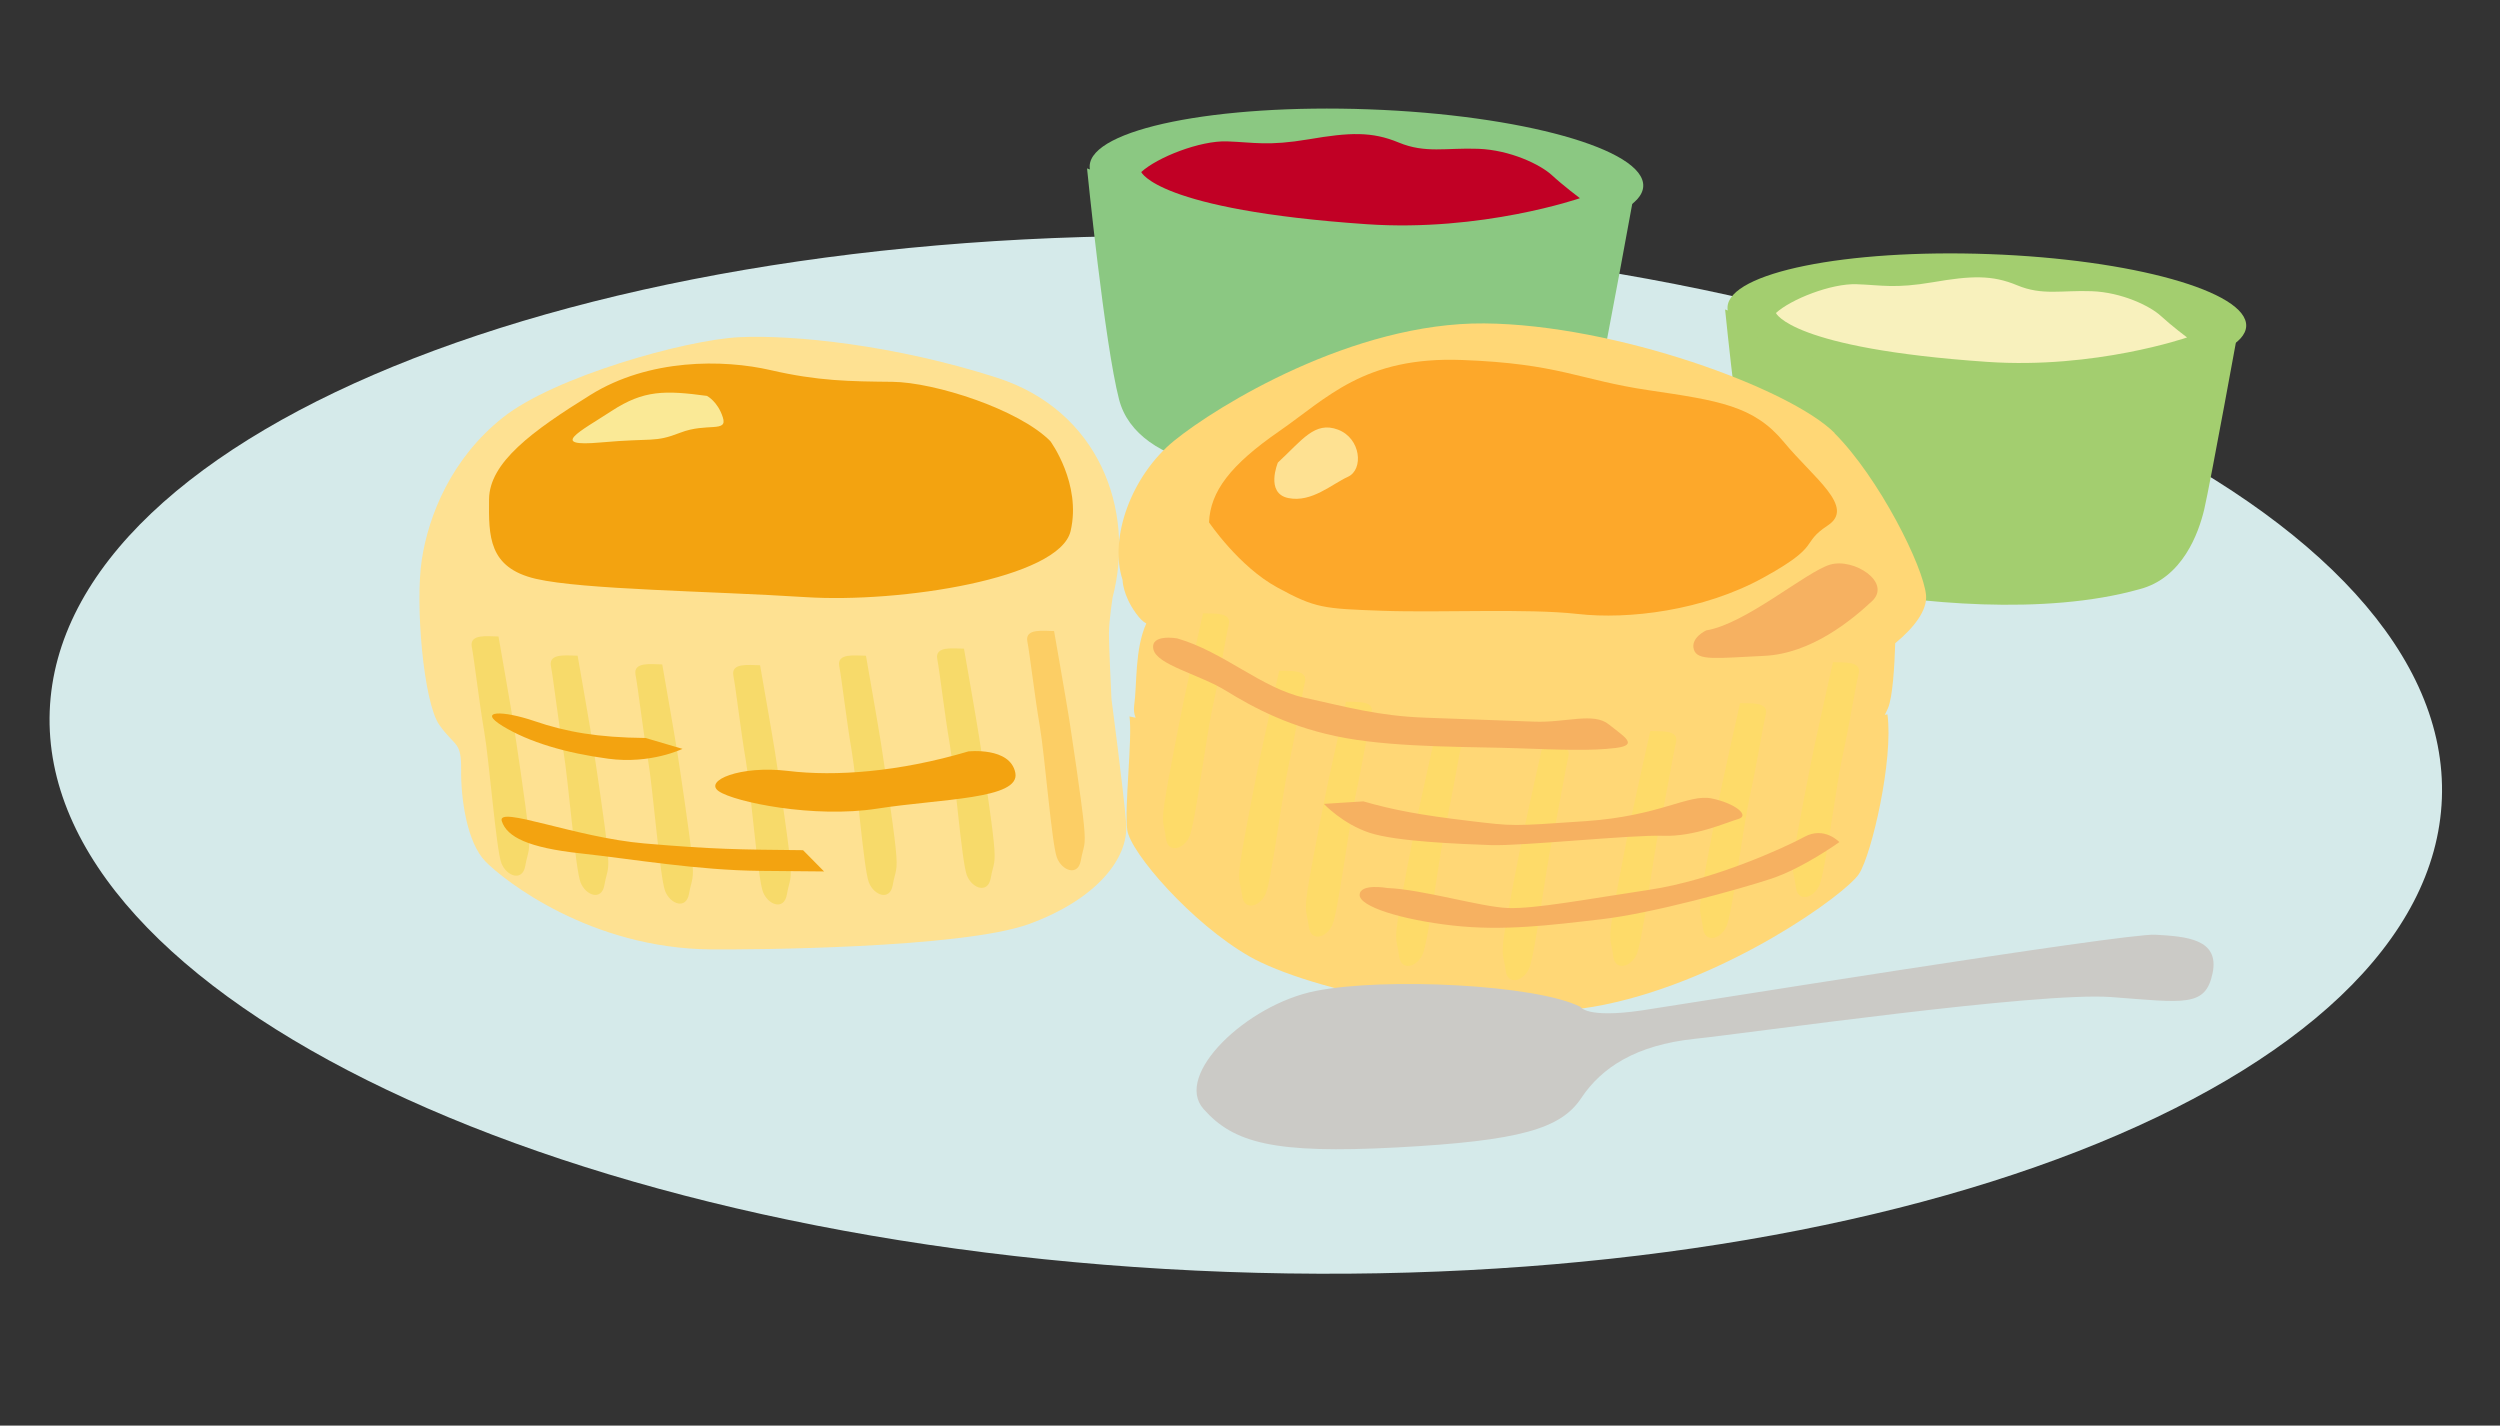
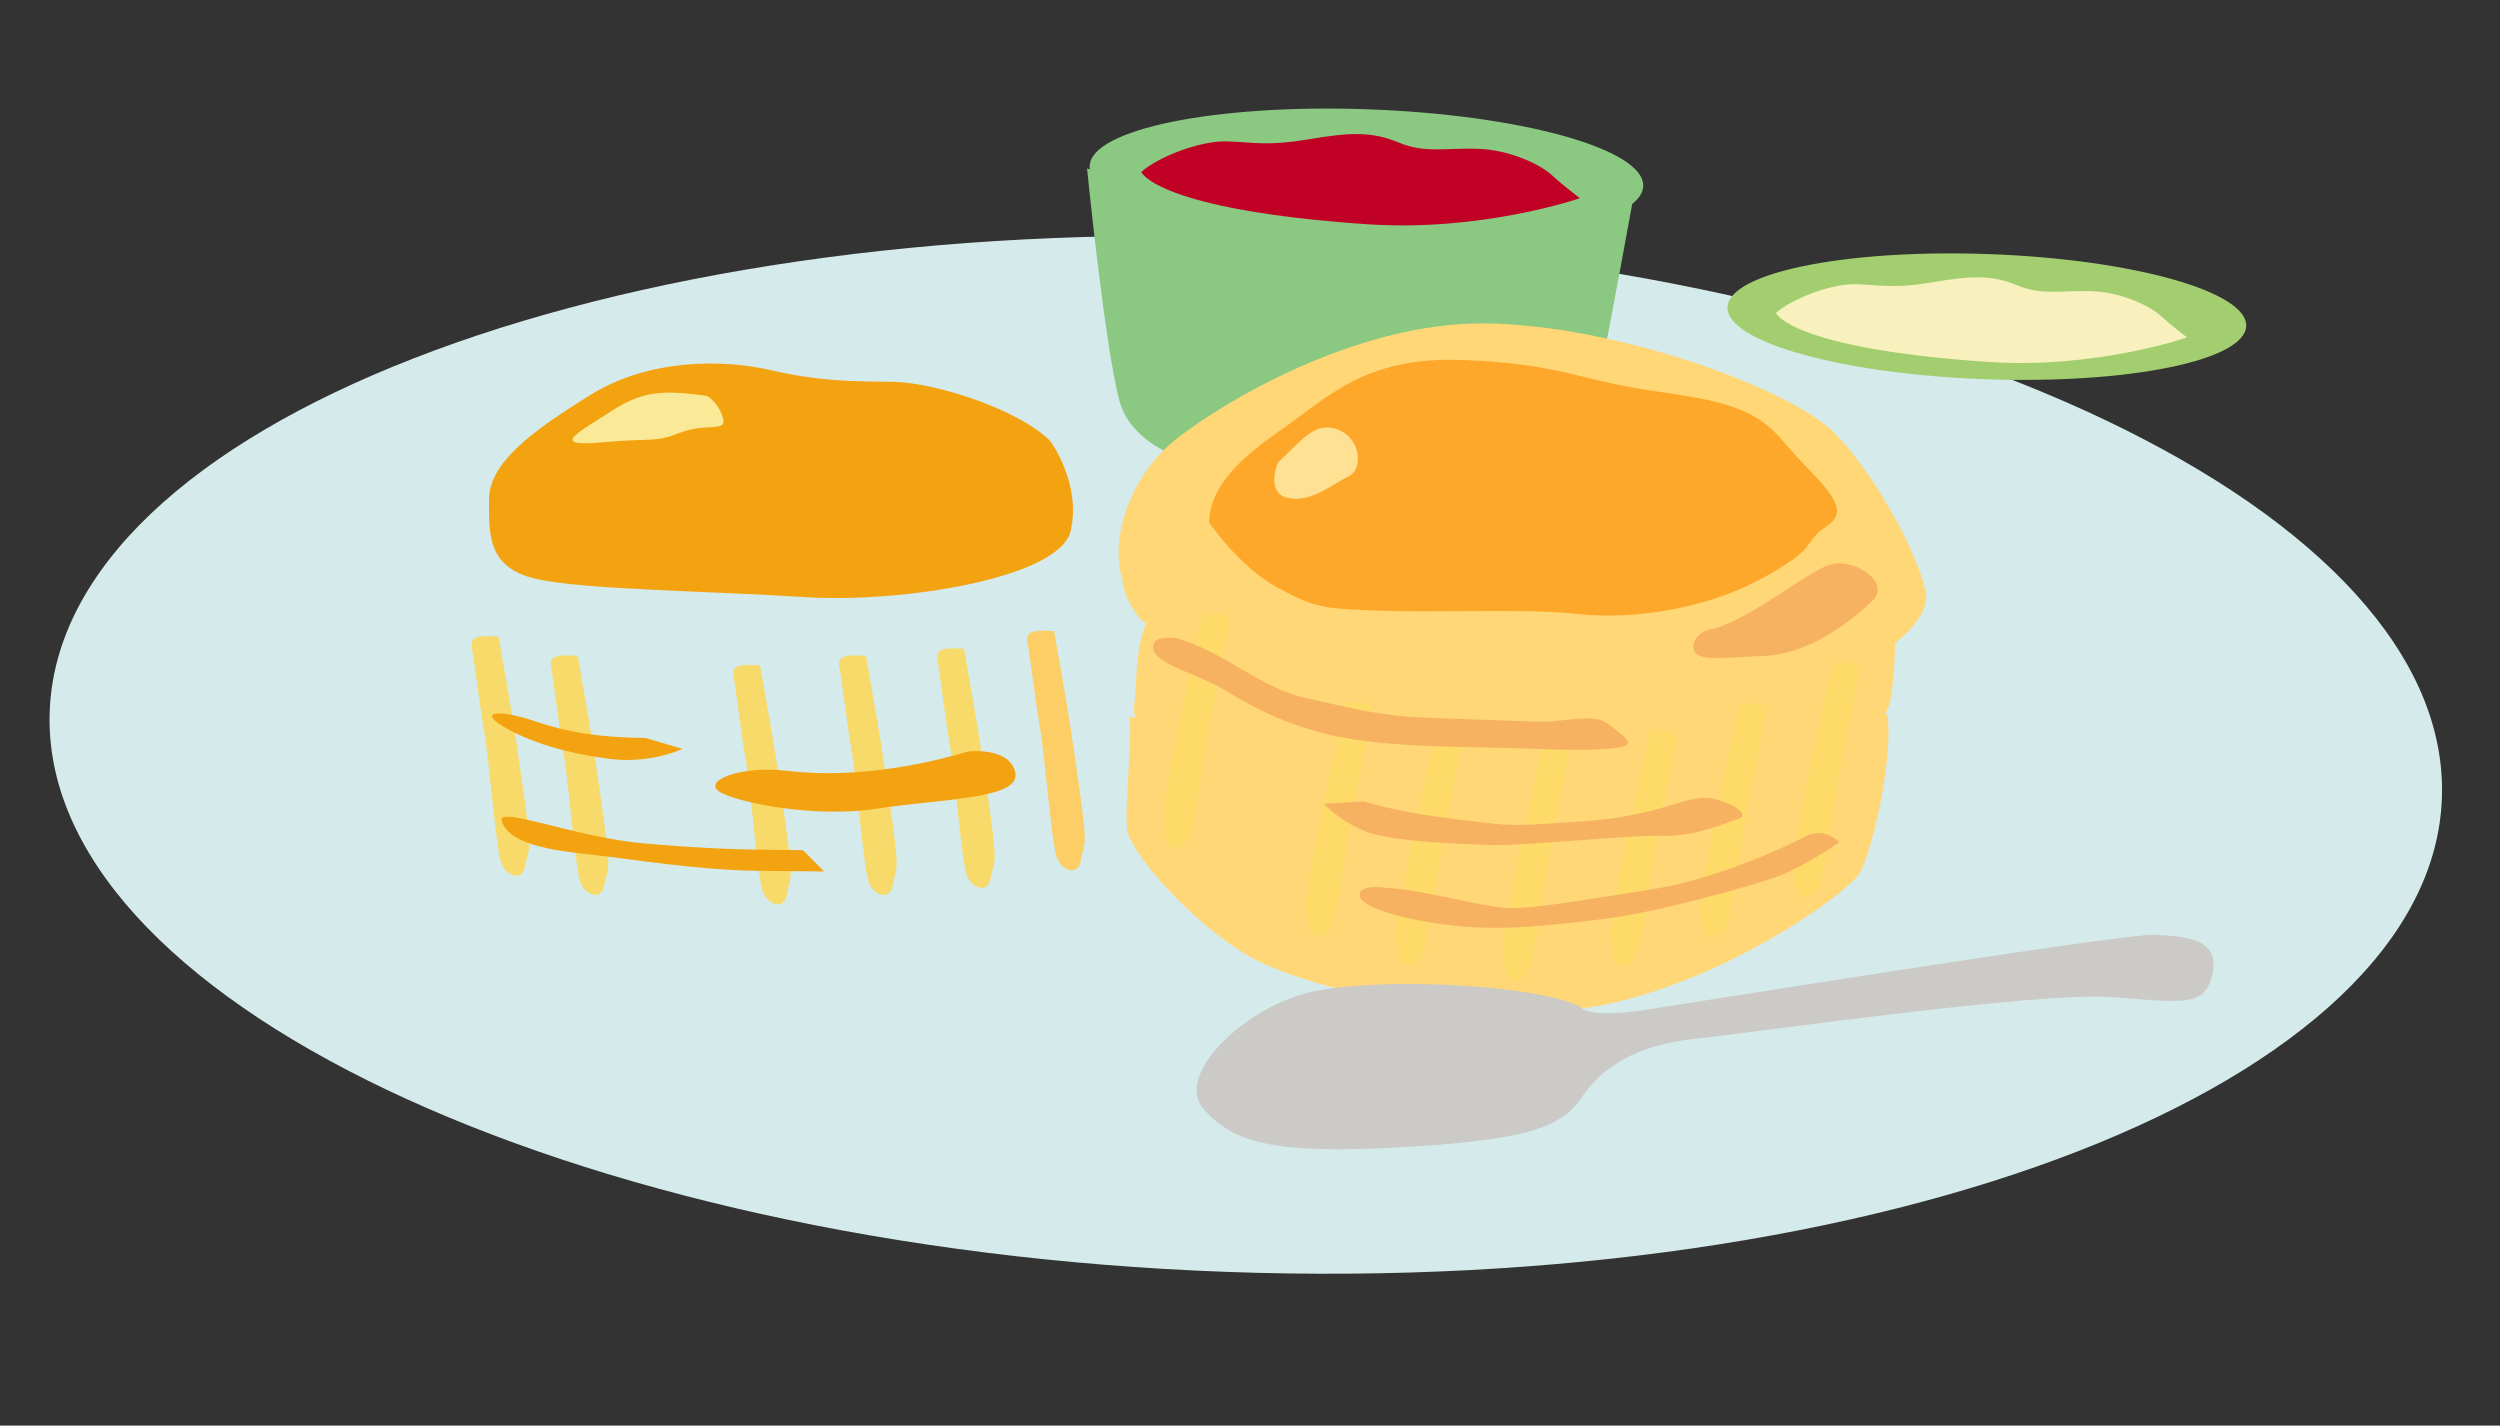
<svg xmlns="http://www.w3.org/2000/svg" width="121" height="69" viewBox="0 0 121 69" fill="none">
  <rect x="0" y="0" width="121" height="69" fill="#333333" stroke="none" />
  <g clip-path="url(#clip0_135_120)">
    <path d="M118.187 38.645C118.705 24.823 93.207 12.673 61.234 11.506C29.262 10.34 2.924 20.599 2.406 34.421C1.888 48.243 27.386 60.393 59.358 61.559C91.331 62.726 117.669 52.467 118.187 38.645Z" fill="#D5EAEA" />
    <path d="M52.613 8.153C52.613 8.153 53.462 16.655 54.165 19.343C54.595 20.996 56.217 22.075 58.481 22.529C62.477 23.329 69.108 23.98 74.009 22.602C76.247 22.03 77.075 19.686 77.367 18.467C77.659 17.248 79.213 8.711 79.213 8.711C79.213 8.711 74.468 12.551 65.968 11.338C57.469 10.13 52.612 8.149 52.612 8.149L52.613 8.153Z" fill="#8BC882" />
    <path d="M79.533 9.01C79.6 7.226 73.656 5.562 66.258 5.292C58.859 5.022 52.807 6.249 52.74 8.032C52.673 9.816 58.617 11.48 66.016 11.75C73.414 12.02 79.466 10.793 79.533 9.01Z" fill="#8BC882" />
    <path d="M55.233 8.33C55.998 7.62 58.083 6.795 59.397 6.843C60.712 6.89 61.362 7.076 63.346 6.742C65.331 6.403 66.401 6.36 67.696 6.898C68.992 7.436 69.987 7.145 71.545 7.202C73.104 7.259 74.557 7.968 75.111 8.478C75.665 8.988 76.468 9.593 76.468 9.593C76.468 9.593 71.726 11.235 66.15 10.852C55.987 10.154 55.236 8.325 55.236 8.325L55.233 8.33Z" fill="#C10025" />
-     <path d="M83.495 14.982C83.495 14.982 84.291 22.948 84.952 25.467C85.354 27.016 86.875 28.025 88.995 28.451C92.739 29.199 98.952 29.811 103.542 28.52C105.642 27.983 106.417 25.784 106.687 24.644C106.957 23.503 108.415 15.503 108.415 15.503C108.415 15.503 103.97 19.101 96.007 17.966C88.044 16.831 83.495 14.978 83.495 14.978L83.495 14.982Z" fill="#A3CE6F" />
    <path d="M108.716 15.783C108.653 17.456 102.982 18.604 96.05 18.353C89.118 18.101 83.548 16.541 83.612 14.868C83.675 13.196 89.346 12.047 96.278 12.299C103.21 12.55 108.779 14.111 108.716 15.783Z" fill="#A3CE6F" />
    <path d="M85.956 15.149C86.675 14.486 88.629 13.713 89.857 13.756C91.086 13.799 91.697 13.976 93.555 13.659C95.413 13.341 96.416 13.301 97.631 13.808C98.847 14.316 99.779 14.04 101.239 14.094C102.699 14.148 104.063 14.811 104.584 15.29C105.105 15.77 105.853 16.333 105.853 16.333C105.853 16.333 101.408 17.873 96.184 17.515C86.661 16.863 85.956 15.149 85.956 15.149Z" fill="#F8F1BD" />
-     <path d="M53.847 28.93C54.967 24.64 53.167 19.859 48.248 18.28C43.329 16.697 38.403 16.195 35.783 16.32C33.16 16.45 26.823 18.235 24.337 20.209C21.851 22.183 20.743 24.937 20.416 27.086C20.084 29.232 20.5 33.998 21.261 35.082C22.022 36.162 22.333 35.859 22.318 37.242C22.302 38.625 22.59 40.777 23.506 41.706C24.422 42.634 28.579 45.9 34.407 45.951C36.256 45.967 46.587 45.908 49.834 44.713C53.084 43.513 54.645 41.533 54.506 39.843C54.367 38.152 53.796 33.844 53.796 33.844C53.796 33.844 53.667 31.23 53.674 30.617C53.681 30.005 53.847 28.93 53.847 28.93Z" fill="#FEE192" />
    <path d="M50.843 21.358C49.323 19.814 45.237 18.5 43.187 18.48C41.138 18.459 39.605 18.446 37.303 17.915C35.002 17.384 31.419 17.351 28.587 19.108C25.751 20.867 23.688 22.382 23.67 24.165C23.652 25.951 23.638 27.479 25.935 28.015C28.233 28.546 34.382 28.604 38.985 28.901C43.592 29.197 51.283 27.991 51.818 25.702C52.353 23.409 50.838 21.354 50.838 21.354L50.843 21.358Z" fill="#F3A310" />
    <path d="M34.224 19.162C32.178 18.886 31.154 18.878 29.608 19.887C28.062 20.895 26.52 21.644 29.082 21.414C31.644 21.184 31.644 21.439 32.93 20.941C34.215 20.442 35.235 20.961 34.984 20.195C34.737 19.43 34.224 19.166 34.224 19.166L34.224 19.162Z" fill="#FAE996" />
    <path d="M51.009 30.543C50.496 30.539 49.604 30.403 49.723 31.041C49.847 31.68 50.081 33.722 50.324 35.13C50.566 36.538 50.906 40.878 51.157 41.516C51.409 42.154 52.173 42.418 52.31 41.656C52.447 40.89 52.571 41.022 52.457 39.873C52.342 38.724 51.861 35.529 51.742 34.763C51.623 33.997 51.018 30.547 51.018 30.547L51.009 30.543Z" fill="#FCCE65" />
    <path d="M46.648 31.395C46.136 31.391 45.244 31.255 45.363 31.893C45.486 32.532 45.72 34.574 45.963 35.982C46.206 37.386 46.546 41.73 46.797 42.368C47.048 43.006 47.813 43.27 47.95 42.508C48.087 41.742 48.211 41.874 48.096 40.725C47.981 39.576 47.5 36.381 47.381 35.615C47.262 34.849 46.657 31.399 46.657 31.399L46.648 31.395Z" fill="#F7DA6A" />
    <path d="M41.904 31.737C41.392 31.733 40.5 31.597 40.619 32.236C40.742 32.874 40.976 34.916 41.219 36.324C41.462 37.728 41.802 42.072 42.053 42.71C42.304 43.348 43.069 43.612 43.206 42.85C43.343 42.084 43.467 42.216 43.352 41.067C43.237 39.918 42.756 36.723 42.637 35.957C42.518 35.191 41.913 31.741 41.913 31.741L41.904 31.737Z" fill="#F7DA6A" />
    <path d="M36.78 32.198C36.267 32.194 35.375 32.058 35.494 32.696C35.618 33.334 35.852 35.377 36.094 36.785C36.337 38.189 36.677 42.533 36.928 43.171C37.18 43.809 37.944 44.072 38.081 43.311C38.218 42.545 38.342 42.677 38.228 41.528C38.113 40.379 37.632 37.184 37.513 36.418C37.394 35.652 36.789 32.202 36.789 32.202L36.78 32.198Z" fill="#F7DA6A" />
-     <path d="M32.044 32.157C31.532 32.153 30.64 32.016 30.759 32.655C30.882 33.293 31.116 35.335 31.359 36.743C31.602 38.147 31.942 42.491 32.193 43.129C32.444 43.767 33.209 44.031 33.346 43.269C33.483 42.503 33.607 42.635 33.492 41.486C33.377 40.337 32.896 37.142 32.777 36.376C32.658 35.611 32.053 32.16 32.053 32.16L32.044 32.157Z" fill="#F7DA6A" />
    <path d="M27.95 31.736C27.437 31.732 26.545 31.596 26.664 32.235C26.787 32.873 27.021 34.915 27.264 36.323C27.507 37.727 27.847 42.071 28.098 42.709C28.349 43.347 29.114 43.611 29.251 42.849C29.388 42.083 29.512 42.215 29.397 41.066C29.283 39.917 28.802 36.722 28.682 35.956C28.563 35.19 27.958 31.74 27.958 31.74L27.95 31.736Z" fill="#F7DA6A" />
    <path d="M24.119 30.805C23.607 30.801 22.715 30.665 22.834 31.304C22.957 31.942 23.191 33.984 23.434 35.392C23.677 36.796 24.017 41.14 24.268 41.778C24.519 42.416 25.284 42.68 25.421 41.918C25.558 41.152 25.682 41.284 25.567 40.135C25.453 38.986 24.971 35.791 24.852 35.025C24.733 34.259 24.128 30.809 24.128 30.809L24.119 30.805Z" fill="#F7DA6A" />
    <path d="M46.851 36.374C43.511 37.362 40.437 37.592 38.135 37.312C35.834 37.036 34.036 37.785 34.795 38.3C35.559 38.819 39.389 39.618 42.468 39.136C45.547 38.655 49.386 38.688 49.143 37.411C48.901 36.135 46.851 36.37 46.851 36.37L46.851 36.374Z" fill="#F3A310" />
    <path d="M38.868 41.149C35.794 41.12 34.517 41.108 31.191 40.823C27.864 40.539 24.039 38.97 24.286 39.74C24.533 40.506 25.554 41.029 28.111 41.305C30.669 41.585 33.735 42.121 36.809 42.15L39.884 42.178L38.868 41.149Z" fill="#F3A310" />
    <path d="M31.24 35.718C28.934 35.697 27.401 35.425 25.872 34.902C24.34 34.38 23.063 34.367 24.335 35.145C25.607 35.923 27.396 36.45 29.441 36.722C31.487 36.998 33.033 36.245 33.033 36.245L31.244 35.718L31.24 35.718Z" fill="#F3A310" />
    <path d="M88.798 20.96C86.641 18.803 78.201 15.706 71.838 15.653C65.481 15.599 58.893 19.653 56.826 21.334C54.762 23.015 53.665 26.036 54.332 28.065C54.332 28.065 54.331 28.784 54.975 29.676C55.188 29.969 55.333 30.099 55.481 30.173C54.915 31.424 55.039 33.133 54.893 34.155C54.867 34.358 54.89 34.551 54.964 34.739L54.668 34.675C54.815 35.765 54.412 39.078 54.559 40.169C54.707 41.259 57.659 44.675 60.465 46.286C63.271 47.898 71.688 49.858 77.673 48.623C83.659 47.388 89.356 43.261 89.977 42.294C90.597 41.331 91.65 36.75 91.352 34.574C91.309 34.578 91.268 34.591 91.226 34.599C91.279 34.492 91.329 34.385 91.377 34.278C91.603 33.758 91.695 32.249 91.729 31.132C92.655 30.368 93.284 29.531 93.221 28.811C93.099 27.424 90.941 23.117 88.785 20.961L88.798 20.96Z" fill="#FFD776" />
    <path d="M58.517 25.288C58.576 23.778 59.569 22.493 61.904 20.878C64.238 19.264 66.021 17.249 70.752 17.423C75.484 17.597 76.403 18.385 79.798 18.887C83.193 19.39 84.886 19.637 86.337 21.392C87.787 23.148 89.821 24.543 88.46 25.435C87.099 26.332 88.233 26.372 85.333 27.966C82.43 29.561 78.812 29.994 76.361 29.716C73.906 29.439 69.731 29.664 66.892 29.561C64.053 29.458 63.672 29.445 61.818 28.431C59.959 27.418 58.522 25.288 58.522 25.288L58.517 25.288Z" fill="#FDA82A" />
    <path d="M82.584 30.51C84.49 30.201 87.428 27.663 88.58 27.327C89.733 26.991 91.58 28.192 90.6 29.102C89.621 30.012 87.663 31.64 85.382 31.744C83.102 31.849 82.149 32.003 81.981 31.433C81.813 30.86 82.584 30.51 82.584 30.51Z" fill="#F6B161" />
    <path d="M61.85 22.388C63.029 21.297 63.633 20.374 64.754 20.793C65.875 21.213 66.009 22.729 65.238 23.078C64.466 23.427 63.486 24.337 62.354 24.106C61.226 23.874 61.85 22.388 61.85 22.388Z" fill="#FEE192" />
-     <path d="M61.913 32.464C62.418 32.482 63.305 32.389 63.158 33.011C63.007 33.634 62.682 35.639 62.376 37.013C62.069 38.386 61.535 42.648 61.255 43.266C60.98 43.885 60.213 44.11 60.116 43.35C60.019 42.591 59.886 42.715 60.055 41.584C60.224 40.458 60.846 37.331 61.002 36.58C61.157 35.829 61.913 32.46 61.913 32.46L61.913 32.464Z" fill="#FEDB69" />
    <path d="M58.227 29.687C58.732 29.704 59.619 29.611 59.472 30.234C59.325 30.856 58.996 32.861 58.69 34.235C58.383 35.609 57.849 39.87 57.569 40.489C57.294 41.107 56.527 41.333 56.43 40.573C56.333 39.813 56.2 39.937 56.369 38.807C56.538 37.68 57.16 34.554 57.316 33.803C57.471 33.052 58.227 29.683 58.227 29.683L58.227 29.687Z" fill="#FEDB69" />
    <path d="M65.143 33.965C65.648 33.982 66.535 33.89 66.388 34.512C66.237 35.135 65.912 37.14 65.606 38.513C65.299 39.887 64.765 44.148 64.485 44.767C64.21 45.385 63.443 45.611 63.346 44.851C63.249 44.092 63.116 44.215 63.285 43.085C63.454 41.959 64.076 38.832 64.232 38.081C64.387 37.33 65.143 33.961 65.143 33.961L65.143 33.965Z" fill="#FEDB69" />
    <path d="M69.513 35.386C70.018 35.404 70.905 35.311 70.758 35.933C70.611 36.556 70.282 38.561 69.975 39.934C69.673 41.308 69.135 45.569 68.855 46.188C68.58 46.807 67.813 47.032 67.716 46.272C67.619 45.513 67.486 45.636 67.655 44.506C67.824 43.38 68.446 40.253 68.601 39.502C68.757 38.751 69.512 35.382 69.512 35.382L69.513 35.386Z" fill="#FEDB69" />
    <path d="M74.667 36.074C75.172 36.092 76.059 35.999 75.912 36.621C75.761 37.244 75.436 39.249 75.13 40.623C74.823 41.996 74.289 46.258 74.009 46.877C73.734 47.495 72.967 47.72 72.87 46.961C72.773 46.201 72.64 46.325 72.809 45.194C72.978 44.068 73.6 40.941 73.755 40.19C73.911 39.44 74.666 36.07 74.666 36.07L74.667 36.074Z" fill="#FEDB69" />
    <path d="M79.875 35.384C80.38 35.402 81.267 35.309 81.12 35.931C80.969 36.554 80.644 38.559 80.338 39.933C80.031 41.306 79.497 45.568 79.218 46.187C78.938 46.805 78.175 47.03 78.078 46.27C77.981 45.511 77.849 45.635 78.017 44.504C78.186 43.378 78.808 40.251 78.964 39.5C79.119 38.75 79.875 35.38 79.875 35.38L79.875 35.384Z" fill="#FEDB69" />
    <path d="M84.22 34.032C84.725 34.05 85.612 33.957 85.465 34.579C85.314 35.202 84.989 37.207 84.683 38.581C84.376 39.955 83.842 44.216 83.562 44.834C83.287 45.453 82.52 45.678 82.423 44.919C82.326 44.159 82.193 44.283 82.362 43.152C82.53 42.022 83.153 38.899 83.308 38.148C83.464 37.398 84.219 34.028 84.219 34.028L84.22 34.032Z" fill="#FEDB69" />
    <path d="M88.715 32.053C89.22 32.071 90.107 31.978 89.96 32.6C89.809 33.223 89.484 35.228 89.178 36.602C88.876 37.975 88.337 42.237 88.057 42.855C87.778 43.474 87.015 43.699 86.918 42.94C86.821 42.18 86.688 42.304 86.857 41.173C87.026 40.047 87.648 36.92 87.804 36.169C87.959 35.419 88.715 32.049 88.715 32.049L88.715 32.053Z" fill="#FEDB69" />
    <path d="M56.979 30.899C59.228 31.546 61.059 33.314 63.127 33.767C65.194 34.219 66.696 34.651 68.966 34.735C71.235 34.819 72.751 34.871 74.267 34.928C75.783 34.985 77.126 34.464 77.863 35.058C78.601 35.652 79.341 36.058 78.199 36.202C77.058 36.346 75.542 36.293 73.461 36.216C71.38 36.139 67.776 36.197 65.14 35.725C62.503 35.253 60.648 34.239 59.348 33.438C58.048 32.637 55.985 32.184 55.824 31.423C55.662 30.661 56.979 30.899 56.979 30.899Z" fill="#F6B161" />
    <path d="M65.974 38.783C67.476 39.215 68.793 39.453 71.055 39.725C73.318 39.996 73.129 39.989 76.74 39.744C80.35 39.498 81.718 38.413 82.846 38.645C83.974 38.877 84.712 39.471 84.135 39.639C83.559 39.806 82.016 40.505 80.505 40.452C78.989 40.395 73.661 40.956 72.15 40.903C70.634 40.846 67.607 40.736 66.297 40.31C64.988 39.884 64.075 38.908 64.075 38.908L65.974 38.787L65.974 38.783Z" fill="#F6B161" />
    <path d="M67.144 42.98C68.848 43.044 71.66 43.898 72.983 43.948C74.306 43.995 76.788 43.522 79.84 43.064C82.892 42.606 86.361 41.036 87.328 40.506C88.294 39.975 89.025 40.757 89.025 40.757C89.025 40.757 87.274 42.016 85.738 42.526C84.202 43.036 79.988 44.205 77.512 44.491C75.037 44.78 72.754 45.072 70.299 44.794C67.844 44.517 65.783 43.877 65.807 43.309C65.828 42.742 67.148 42.98 67.148 42.98L67.144 42.98Z" fill="#F6B161" />
    <path d="M76.494 48.733C74.346 47.646 66.986 47.297 63.661 47.965C60.332 48.629 56.793 52.026 58.25 53.674C59.707 55.322 61.646 55.855 67.613 55.536C73.579 55.217 75.547 54.633 76.534 53.145C77.52 51.661 79.191 50.58 82.011 50.281C84.831 49.983 98.63 47.997 102.185 48.258C105.735 48.525 106.748 48.759 107.09 47.097C107.432 45.435 105.804 45.326 104.319 45.24C102.835 45.154 81.061 48.672 79.463 48.904C76.777 49.299 76.494 48.733 76.494 48.733Z" fill="#CBCAC6" />
  </g>
  <defs>
    <clipPath id="clip0_135_120">
      <rect width="115" height="57" fill="white" transform="translate(0 11.426) rotate(-5.702)" />
    </clipPath>
  </defs>
</svg>